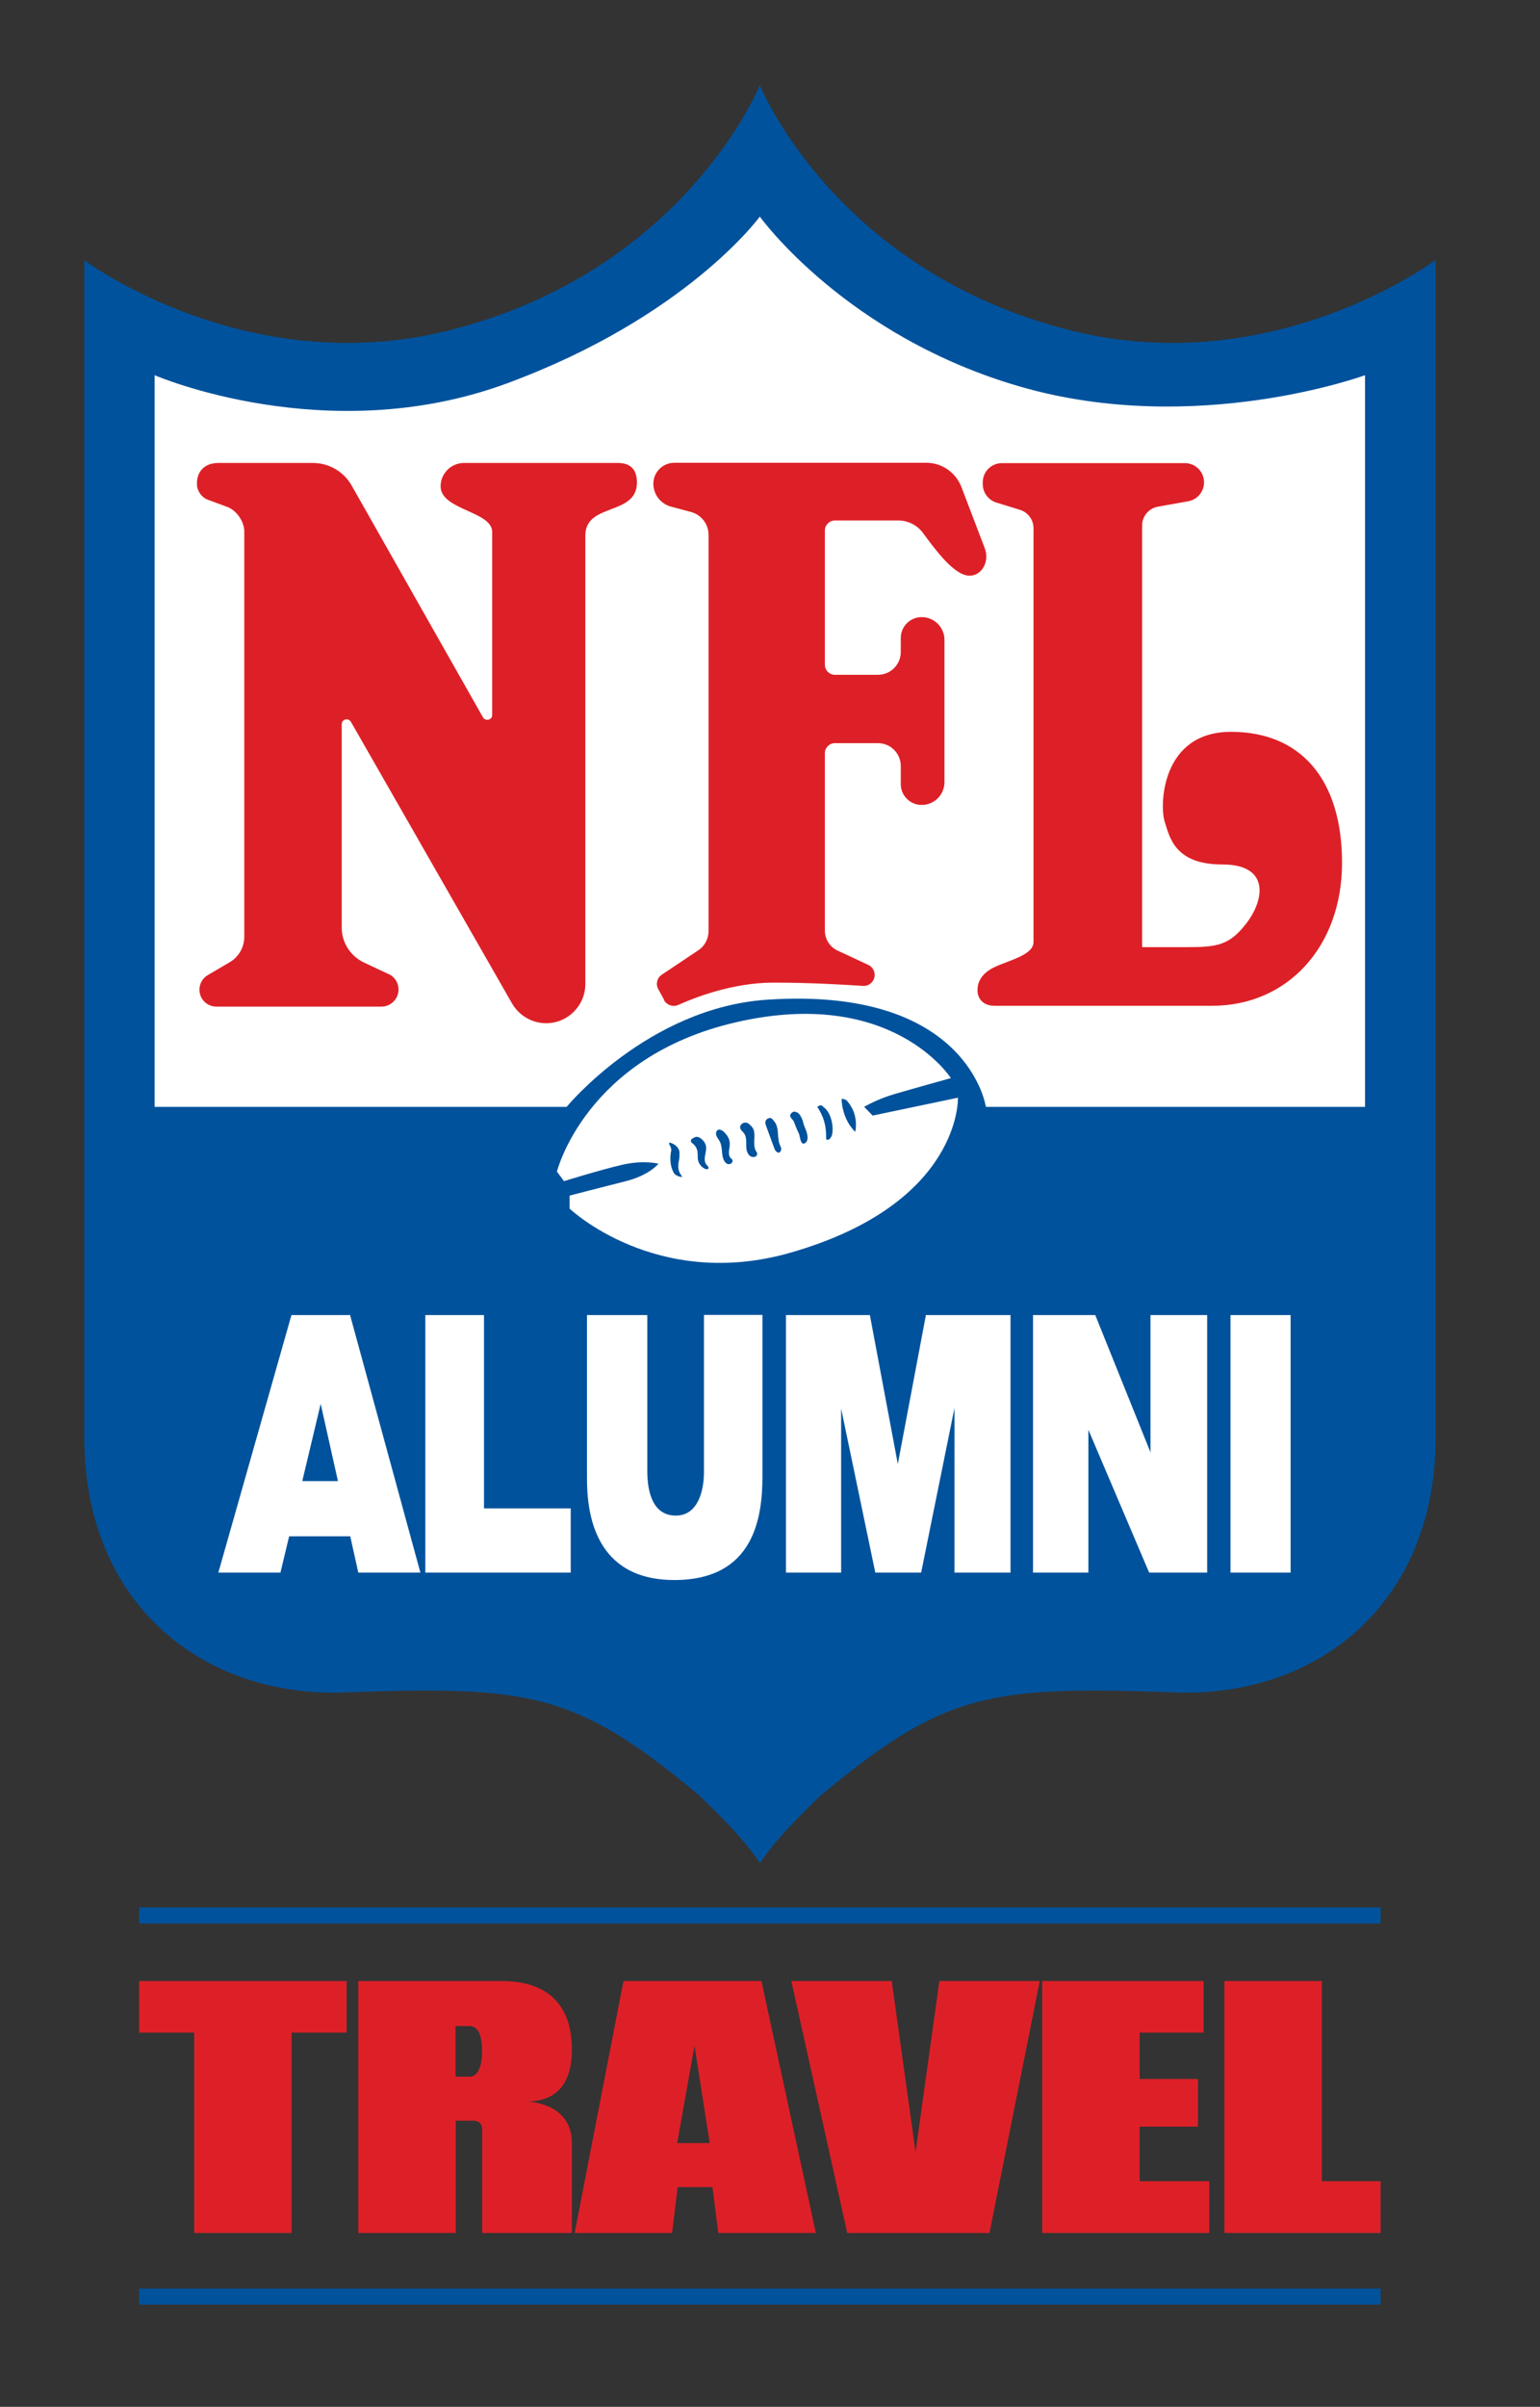
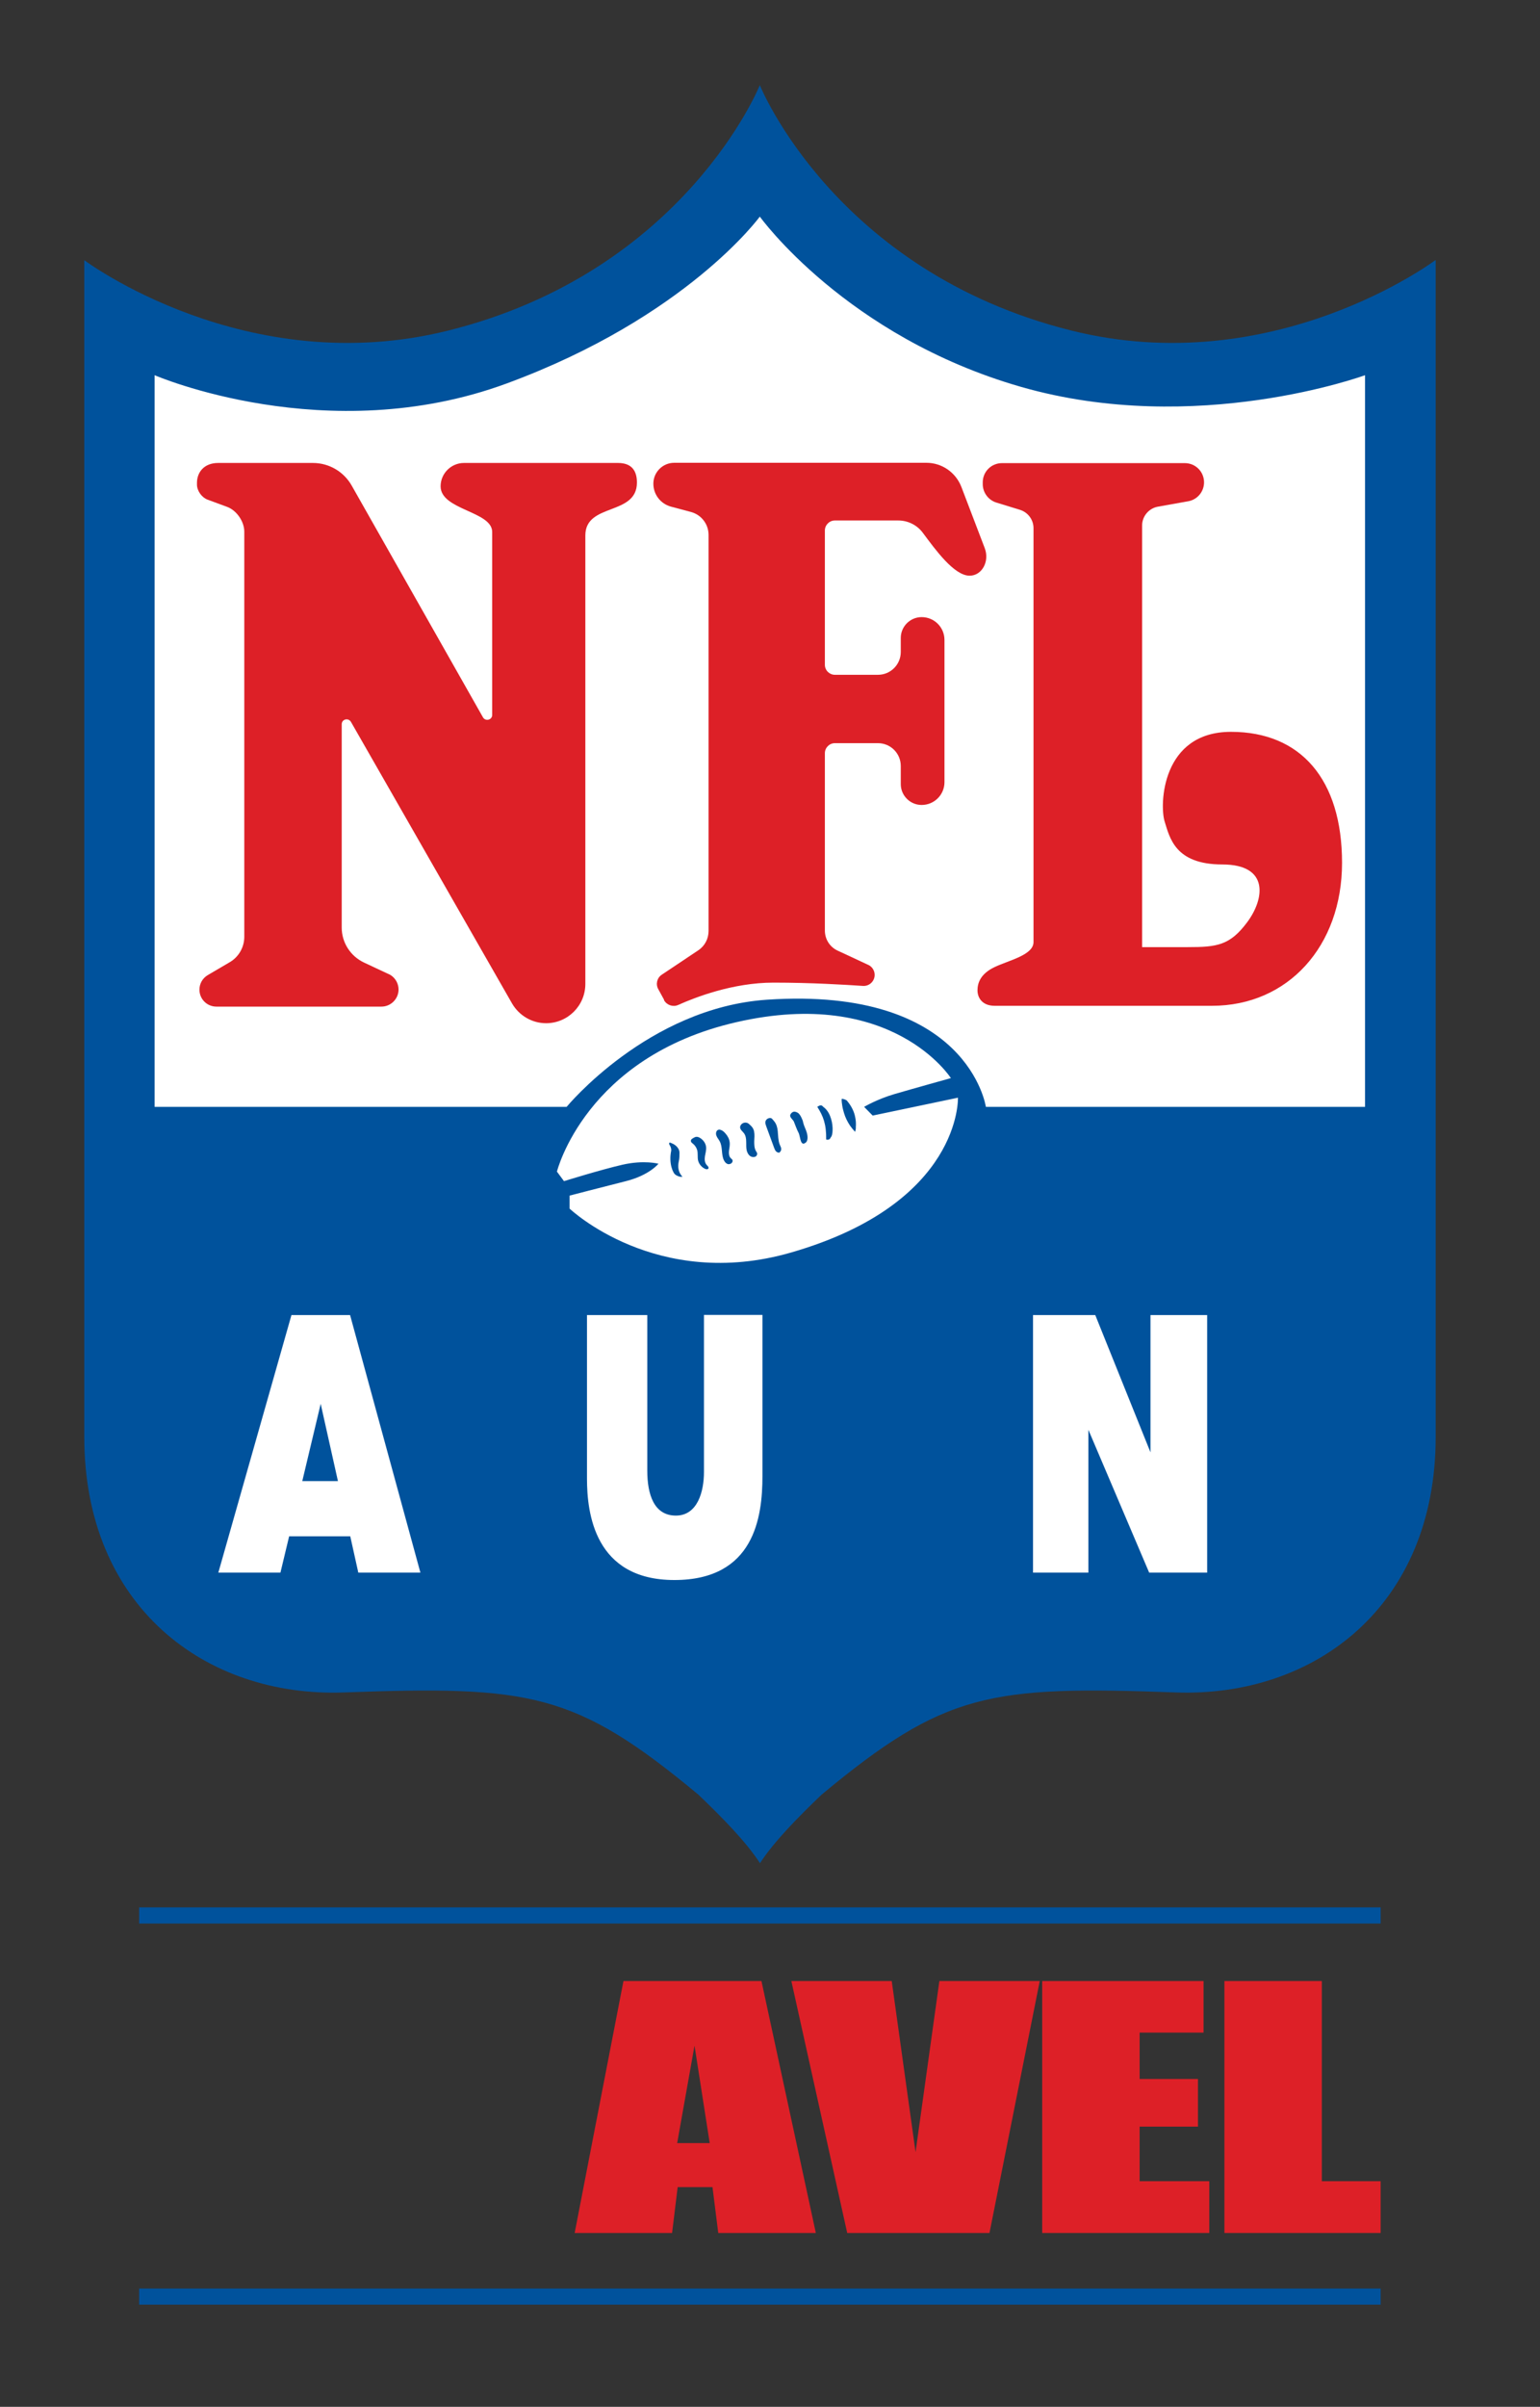
<svg xmlns="http://www.w3.org/2000/svg" id="a" viewBox="0 0 93.74 146.45">
  <rect x="0" y="0" width="93.74" height="146.45" fill="#333333" stroke="none" />
  <path d="m87.37,15.83s-9.82,7.37-22.17,4.28c-14.4-3.6-18.95-14.93-18.95-14.93,0,0-4.55,11.33-18.95,14.93-12.35,3.09-22.17-4.28-22.17-4.28h0v71.6c0,10.33,7.39,15.86,15.82,15.55,11.31-.41,14.05-.02,21.56,6.22,1.47,1.41,2.89,2.85,3.75,4.17,0,0,0,0,0,0,0,0,0,0,0,0,.86-1.32,2.28-2.76,3.75-4.17,7.51-6.24,10.25-6.63,21.56-6.22,8.43.3,15.82-5.22,15.82-15.55V15.83h0Z" style="fill:#00529c;" />
  <path d="m46.25,13.18s5.24,7.3,15.9,10.36c10.66,3.06,20.94-.71,20.94-.71v44.52h-23.08s-1.06-7.35-13.33-6.52c-7.23.49-12.19,6.52-12.19,6.52H9.41V22.83s10.49,4.54,21.44.5c10.96-4.04,15.4-10.15,15.4-10.15Z" style="fill:#fff;" />
  <path d="m58.32,66.79l-5.2,1.09-.52-.53s.79-.47,1.85-.78,3.43-.97,3.43-.97c0,0-3.56-5.59-13.07-3.4-9.18,2.11-10.91,9.09-10.91,9.09l.43.58s2.25-.7,3.56-1c1.31-.3,2.19-.06,2.19-.06,0,0-.55.7-1.98,1.06-1.43.36-3.43.88-3.43.88v.79s5.29,5.04,13.49,2.67c10.39-3,10.15-9.42,10.15-9.42Zm-17.2,4.69c-.15-.08-.42-.68-.27-1.43.03-.13-.02-.27-.09-.38-.02-.03-.05-.09-.02-.13.03-.04.12.01.16.03.08.03.15.07.21.12.14.11.25.27.25.45,0,.15,0,.36-.04.51-.08.36-.03.69.22.95-.15.03-.3-.04-.43-.12Zm1.99-.37c-.04.05-.11.04-.17.02-.22-.09-.4-.3-.45-.53-.04-.2,0-.41-.05-.61-.04-.15-.13-.29-.25-.39-.05-.04-.11-.08-.13-.14-.04-.13.1-.19.19-.24.07-.04.14-.06.22-.04.09.02.18.08.25.14.14.12.24.29.26.47.02.19-.04.38-.07.56-.03.19-.02.4.11.54.06.06.14.14.1.21Zm1.26-.27c-.13,0-.24-.11-.3-.23-.18-.35-.07-.81-.26-1.16-.06-.12-.15-.21-.2-.34-.05-.12-.03-.29.08-.35.1-.06.21,0,.3.05.11.08.19.18.27.29.11.16.17.35.16.54,0,.14-.04.28-.05.43s.01.3.11.4c.03.03.07.06.1.1.06.12-.07.27-.2.26Zm1.61-.46c-.07.03-.15.03-.22.01-.17-.05-.27-.23-.31-.4s-.02-.35-.03-.53c0-.18-.03-.36-.13-.5-.09-.12-.24-.22-.24-.37,0-.09.06-.18.14-.23.13-.08.3-.07.41.04.06.06.13.11.18.18.06.08.1.16.12.26.04.2.02.4.01.6,0,.2,0,.41.1.59.03.06.08.11.08.17,0,.07-.04.15-.11.18Zm1.49-.26c-.07.04-.17,0-.23-.06s-.09-.14-.12-.22c-.16-.44-.32-.87-.48-1.31-.03-.09-.07-.18-.05-.28.02-.1.1-.18.2-.21.07-.02.15-.02.2.03.06.06.11.13.16.19.12.16.17.36.19.56.03.28.02.56.12.82.03.08.08.16.09.24.01.09-.02.19-.09.22Zm1.49-.54c-.26.09-.25-.49-.36-.67-.07-.11-.23-.55-.28-.67-.06-.12-.26-.26-.22-.39.02-.07.07-.13.13-.17.11-.07.23-.03.33.03.1.06.18.2.23.31.05.11.08.17.1.29.05.21.16.4.22.61.06.21.1.57-.15.65Zm1.63-.41c-.08.16-.13.2-.3.17.01-.95-.18-1.42-.54-1.99,0,0,.21-.17.31-.05.04.04.09.08.14.12.05.04.09.09.13.14.08.1.14.21.19.33.1.24.15.5.16.75,0,.18,0,.37-.08.53Zm1.51-.55s-.01.08-.02.13c0,.01-.03.12-.03.12-.11-.12-.22-.25-.31-.38-.16-.24-.29-.5-.37-.78-.04-.14-.08-.28-.1-.42-.01-.07-.02-.14-.03-.21,0-.07-.02-.15,0-.22.07,0,.17.03.23.06.05.02.09.05.12.1.2.24.36.53.44.84.04.17.07.34.07.51,0,.09,0,.17-.01.26Z" style="fill:#fff;" />
  <path d="m13.18,61.25h10.04c.57,0,1.04-.47,1.04-1.04h0c0-.36-.19-.7-.5-.89l-1.6-.75c-.83-.39-1.36-1.22-1.36-2.13v-12.37c0-.31.4-.41.56-.15l9.81,17.14c.43.74,1.22,1.2,2.07,1.2h0c1.32,0,2.39-1.07,2.39-2.39v-27.29c0-2,3.14-1.18,3.14-3.22,0-.67-.28-1.19-1.15-1.19h-9.38c-.78,0-1.42.64-1.42,1.42h0c0,1.45,3.14,1.51,3.14,2.78v11.13c0,.31-.41.41-.56.15l-7.99-14.1c-.48-.85-1.38-1.38-2.36-1.38h-5.77c-.87,0-1.29.58-1.29,1.21v.11c0,.37.29.78.64.91l1.19.44c.58.21,1.05.89,1.05,1.51v24.65c0,.64-.34,1.23-.89,1.55l-1.33.78c-.32.19-.51.52-.51.89h0c0,.57.46,1.03,1.03,1.03Z" style="fill:#dd2027;" />
  <path d="m40.42,60.86c.17.3.54.43.86.29,1.02-.46,3.33-1.36,5.8-1.36,2.31,0,4.39.13,5.44.2.39.03.72-.28.72-.67h0c0-.26-.15-.5-.39-.61l-1.87-.87c-.47-.22-.77-.69-.77-1.22v-10.79c0-.33.27-.61.61-.61h2.62c.77,0,1.39.62,1.39,1.39v1.1c0,.7.57,1.27,1.27,1.27h0c.77,0,1.39-.62,1.39-1.39v-8.65c0-.77-.62-1.39-1.39-1.39h0c-.7,0-1.27.57-1.27,1.27v.85c0,.77-.62,1.39-1.39,1.39h-2.62c-.33,0-.61-.27-.61-.61v-8.17c0-.33.27-.61.61-.61h3.85c.6,0,1.16.28,1.51.76.74.99,1.89,2.6,2.84,2.6.75,0,1.23-.87.92-1.68l-1.42-3.72c-.34-.88-1.18-1.47-2.13-1.47h-15.35c-.7,0-1.27.57-1.27,1.27h0c0,.66.44,1.23,1.08,1.4l1.2.32c.64.17,1.08.74,1.08,1.4v24.1c0,.47-.23.91-.62,1.17l-2.23,1.49c-.29.19-.38.58-.21.88l.35.64Z" style="fill:#dd2027;" />
  <path d="m60.57,61.2h13.21c4.61,0,7.91-3.62,7.91-8.7s-2.52-7.97-6.76-7.97-4.35,4.46-4.04,5.45.63,2.62,3.51,2.62,2.57,2.1,1.52,3.51-1.83,1.52-3.62,1.52h-2.78v-25.65c0-.57.41-1.05.96-1.15l1.85-.33c.56-.1.96-.59.96-1.15h0c0-.65-.52-1.17-1.17-1.17h-11.13c-.65,0-1.17.52-1.17,1.17v.11c0,.51.34.97.83,1.12l1.43.44c.49.15.83.6.83,1.12v25.18c0,.79-1.47,1.1-2.36,1.52s-1.05,1-1.05,1.42.26.94,1.05.94Z" style="fill:#dd2027;" />
-   <polygon points="25.89 80.02 25.89 95.69 34.74 95.69 34.74 91.78 29.46 91.78 29.46 80.02 25.89 80.02" style="fill:#fff;" />
  <path d="m35.74,80.02h3.66v9.46c0,1.46.41,2.74,1.74,2.74s1.71-1.48,1.71-2.65v-9.56h3.56v9.81c0,2.49-.49,6.32-5.36,6.32s-5.32-4.09-5.32-6.17v-9.96Z" style="fill:#fff;" />
-   <polygon points="47.84 95.69 47.84 80.02 52.95 80.02 54.65 89.08 56.36 80.02 61.51 80.02 61.51 95.69 58.1 95.69 58.1 85.67 56.07 95.69 53.28 95.69 51.2 85.71 51.2 95.69 47.84 95.69" style="fill:#fff;" />
  <polygon points="62.88 95.69 62.88 80.02 66.67 80.02 70.03 88.37 70.03 80.02 73.48 80.02 73.48 95.69 69.95 95.69 66.25 87 66.25 95.69 62.88 95.69" style="fill:#fff;" />
-   <rect x="74.9" y="80.02" width="3.66" height="15.67" style="fill:#fff;" />
  <path d="m21.81,95.69h3.78l-4.28-15.67h-3.57l-4.45,15.67h3.78l.53-2.21h3.72l.49,2.21Zm-3.41-5.57l1.12-4.7,1.05,4.7h-2.17Z" style="fill:#fff;" />
  <rect x="8.47" y="116.06" width="75.57" height=".98" style="fill:#00529c;" />
  <rect x="8.47" y="139.25" width="75.57" height=".98" style="fill:#00529c;" />
-   <polygon points="21.1 120.54 8.47 120.54 8.47 123.68 11.82 123.68 11.82 135.87 17.75 135.87 17.75 123.68 21.1 123.68 21.1 120.54" style="fill:#dd2027;" />
  <polygon points="69.37 132.72 69.37 129.4 72.92 129.4 72.92 126.5 69.37 126.5 69.37 123.68 73.26 123.68 73.26 120.54 63.44 120.54 63.44 121.59 63.44 123.68 63.44 132.72 63.44 135.87 69.37 135.87 73.61 135.87 73.61 132.72 69.37 132.72" style="fill:#dd2027;" />
  <polygon points="80.46 132.72 80.46 120.54 74.53 120.54 74.53 132.72 74.53 135.87 80.46 135.87 84.04 135.87 84.04 132.72 80.46 132.72" style="fill:#dd2027;" />
  <polygon points="57.18 120.54 55.73 130.95 54.28 120.54 48.17 120.54 51.57 135.87 55.05 135.87 56.42 135.87 60.23 135.87 63.29 120.54 57.18 120.54" style="fill:#dd2027;" />
-   <path d="m32.08,127.87c.87,0,2.73-.24,2.73-3.15,0-3.74-2.73-4.18-4.28-4.18h-8.72v15.33h5.93v-6.83h1.06c.41,0,.55.24.55.55v6.28h5.46v-5.47c0-2.49-2.73-2.53-2.73-2.53Zm-3.47-1.51h-.88v-3.08h.84c.52,0,.77.5.77,1.53s-.3,1.55-.74,1.55Z" style="fill:#dd2027;" />
  <path d="m43.73,135.87h5.93l-3.31-15.33h-8.4l-2.97,15.33h5.93l.34-2.79h2.12l.35,2.79Zm-1.45-11.37l.92,5.9h-1.98l1.05-5.9Z" style="fill:#dd2027;" />
</svg>